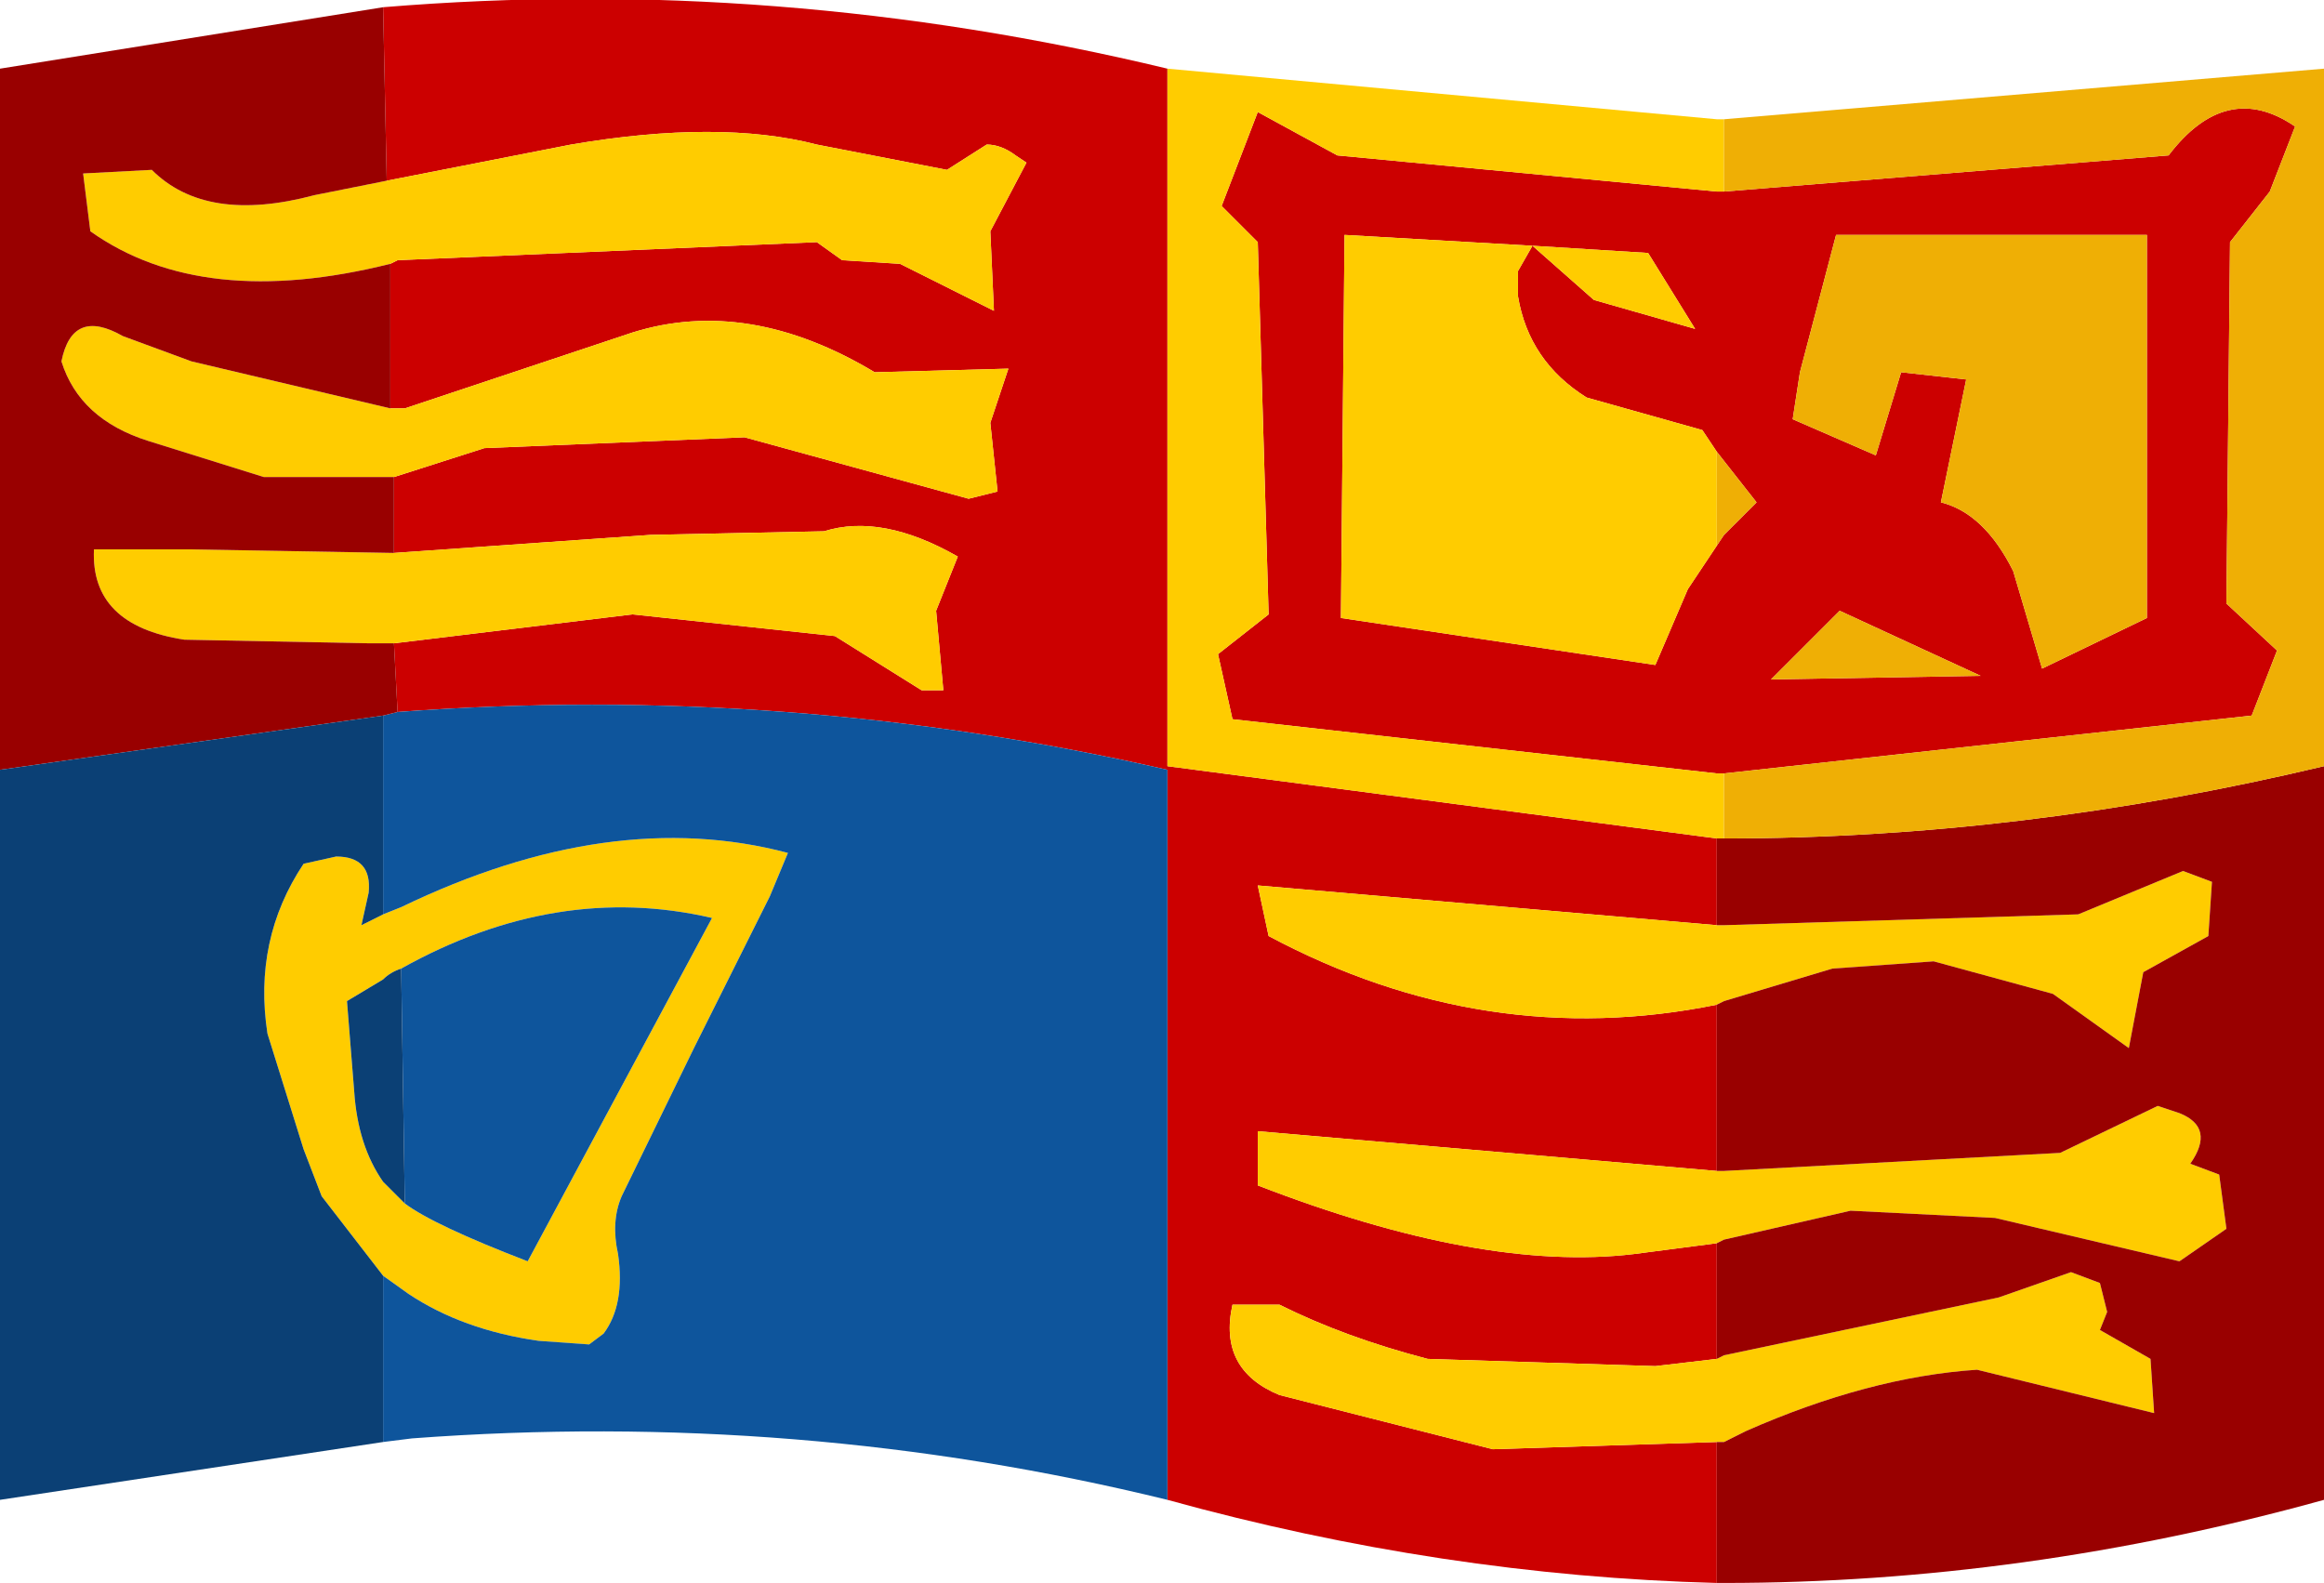
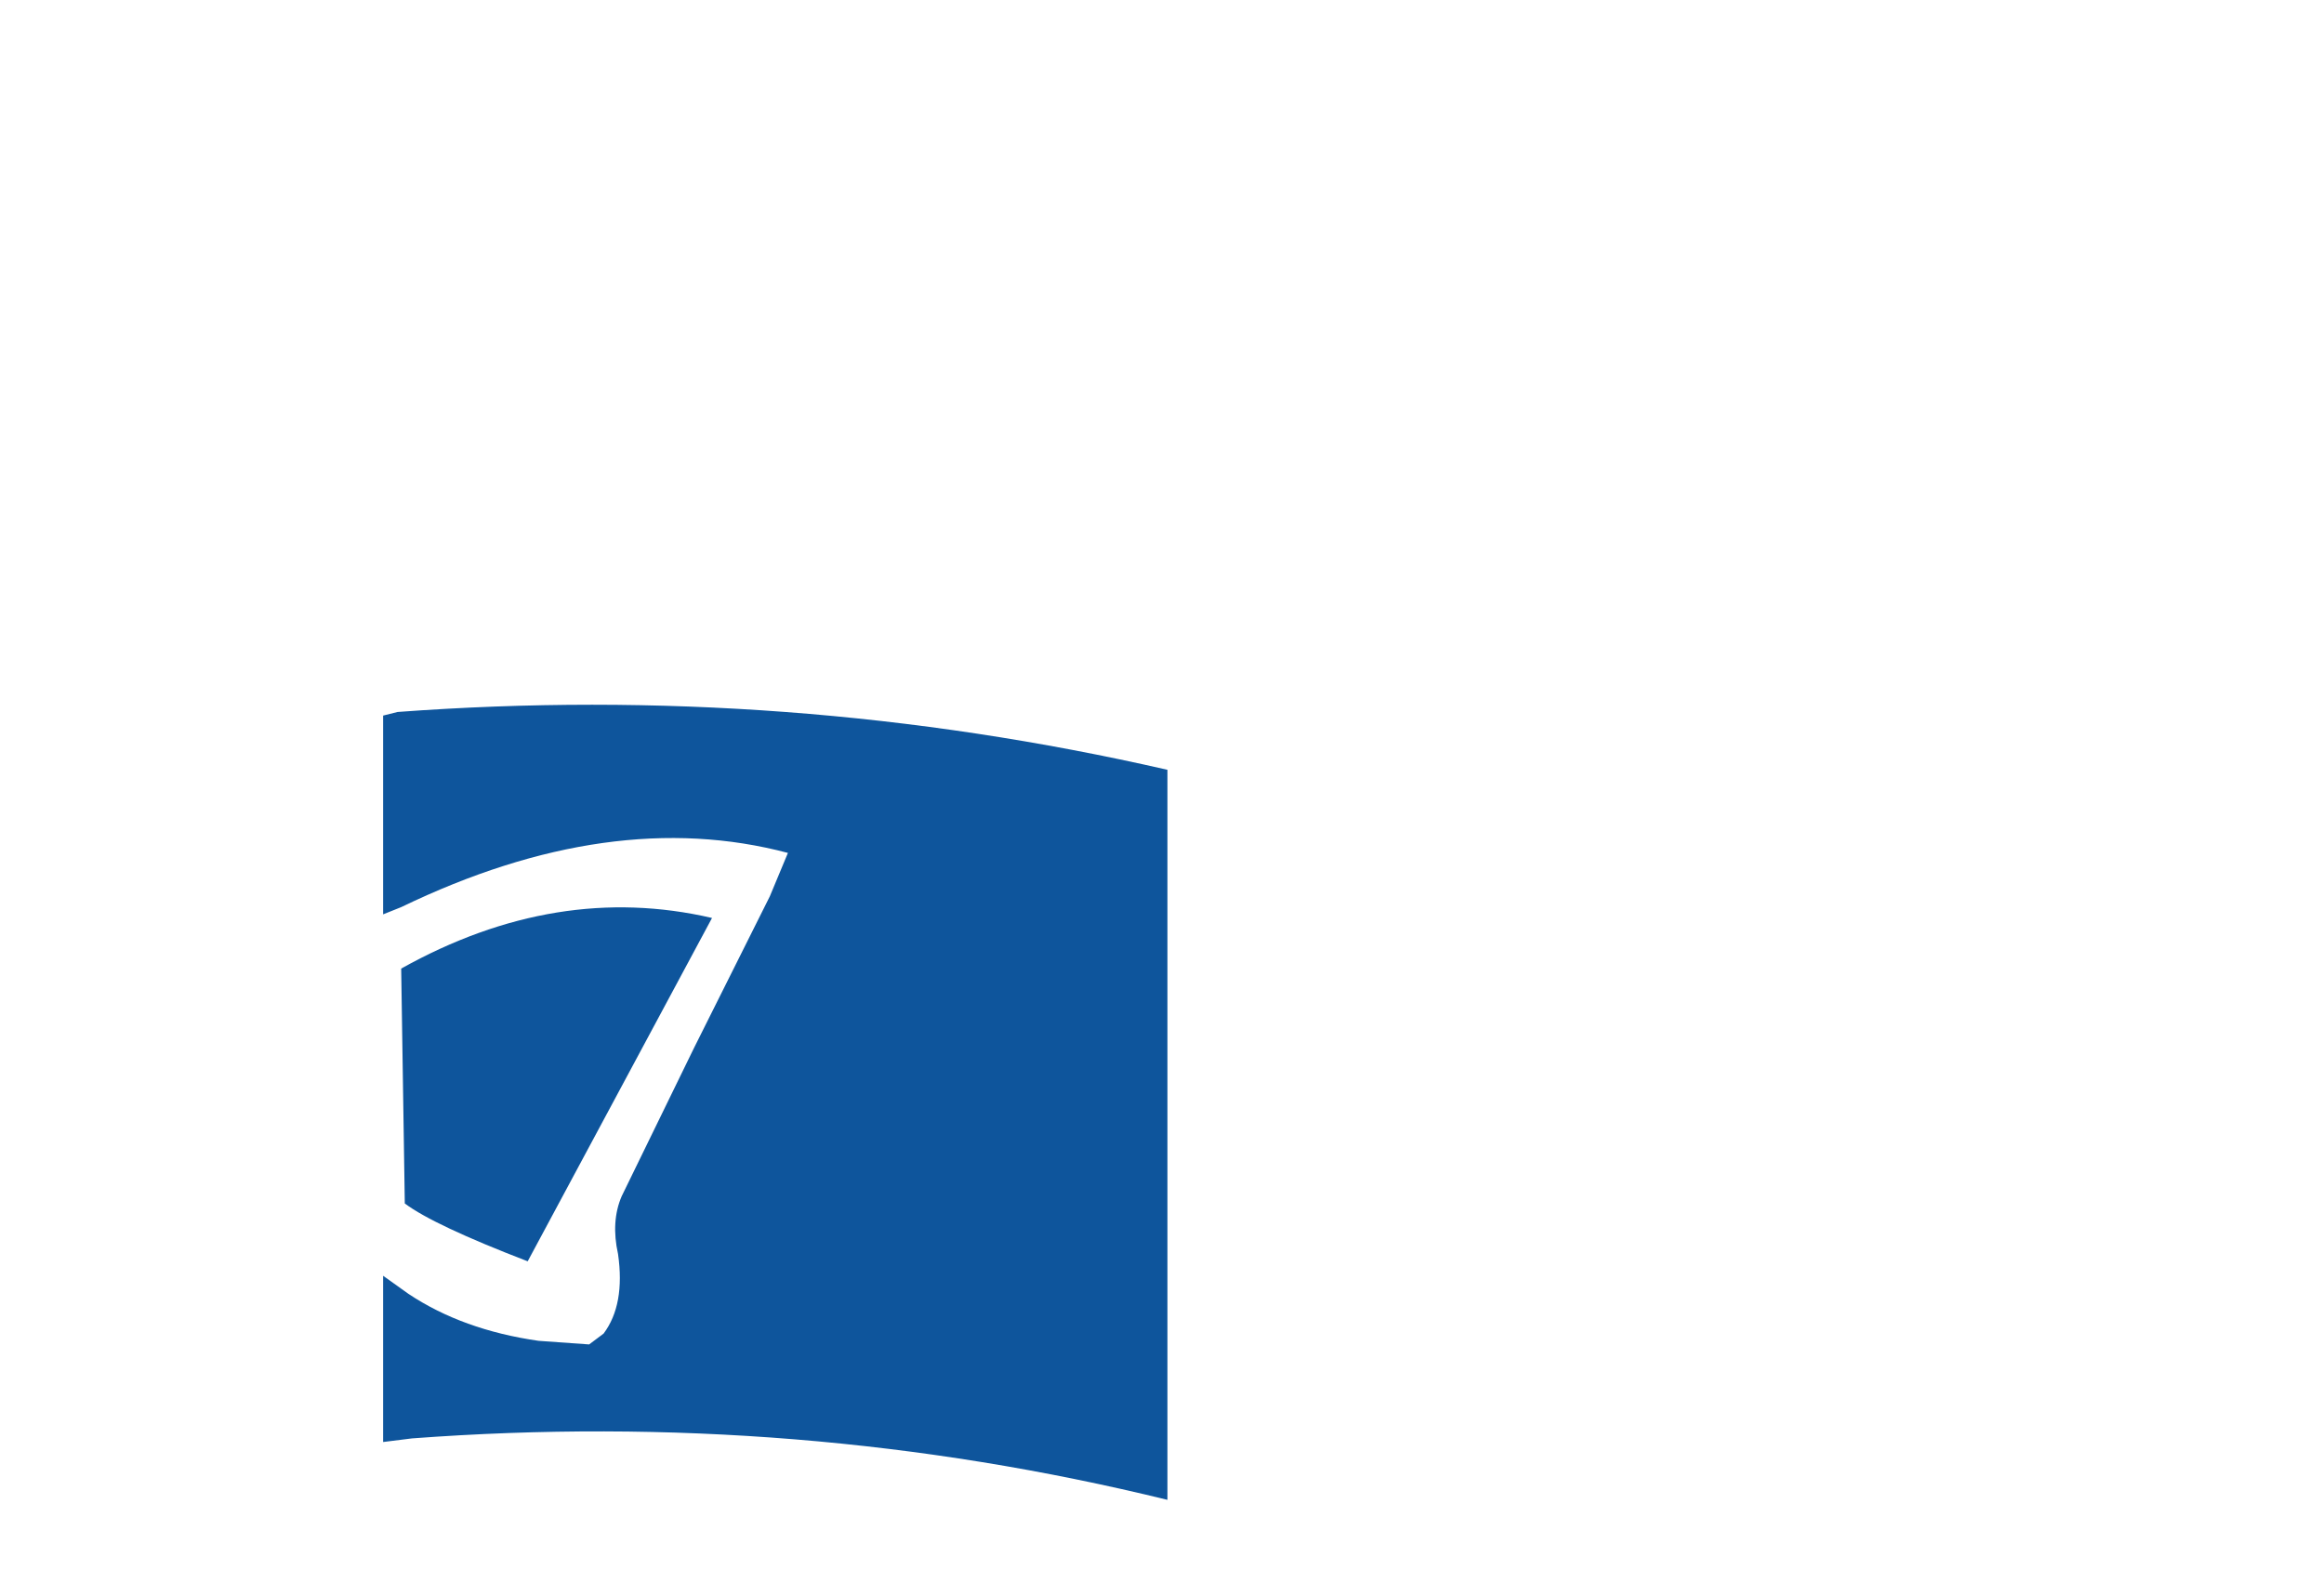
<svg xmlns="http://www.w3.org/2000/svg" height="21.9px" width="32.15px">
  <g transform="matrix(1.0, 0.0, 0.0, 1.0, 0.0, 0.95)">
-     <path d="M23.85 1.7 L30.0 1.2 Q30.8 0.15 31.75 0.8 L31.4 1.7 30.85 2.4 30.8 7.4 31.5 8.05 31.15 8.95 23.85 9.75 23.75 9.75 17.05 9.0 16.85 8.1 17.55 7.55 17.4 2.4 16.9 1.9 17.4 0.6 18.5 1.2 23.75 1.7 23.85 1.7 M23.75 11.85 L17.4 11.3 17.55 12.0 Q20.55 13.6 23.75 12.95 L23.75 15.25 17.4 14.7 17.4 15.45 Q20.5 16.65 22.6 16.4 L23.75 16.25 23.75 17.85 22.9 17.95 19.75 17.85 Q18.6 17.55 17.7 17.1 L17.05 17.1 Q16.85 18.0 17.7 18.35 L20.65 19.1 23.75 19.0 23.75 20.95 Q19.95 20.85 16.15 19.8 L16.15 9.7 Q10.9 8.5 5.5 8.9 L5.45 7.95 8.75 7.55 11.55 7.85 12.75 8.6 13.05 8.6 12.95 7.5 13.25 6.75 Q12.2 6.15 11.4 6.4 L9.0 6.45 5.45 6.7 5.45 5.65 6.7 5.25 10.3 5.1 13.4 5.95 13.8 5.85 13.7 4.9 13.95 4.15 12.1 4.2 Q10.35 3.15 8.75 3.65 L5.6 4.7 5.4 4.7 5.4 2.7 5.5 2.65 11.3 2.4 11.65 2.65 12.45 2.7 13.75 3.35 13.7 2.25 14.2 1.3 14.05 1.2 Q13.85 1.05 13.65 1.05 L13.1 1.4 11.3 1.05 Q9.95 0.7 7.9 1.05 L5.35 1.55 5.3 -0.85 Q10.75 -1.3 16.15 0.0 L16.15 9.65 23.75 10.65 23.75 11.85 M26.3 4.2 L27.2 4.3 26.85 6.0 Q27.45 6.15 27.85 6.95 L28.25 8.3 29.7 7.6 29.7 2.3 25.4 2.3 24.9 4.2 24.8 4.85 25.95 5.35 26.3 4.2 M23.75 5.3 L23.55 5.0 21.95 4.55 Q21.15 4.05 21.0 3.15 L21.0 2.8 21.2 2.45 22.05 3.2 23.45 3.6 22.8 2.55 21.2 2.45 18.6 2.3 18.55 7.6 22.9 8.25 23.35 7.2 23.75 6.6 23.85 6.45 24.3 6.0 23.75 5.3 M27.4 8.4 L25.45 7.5 24.5 8.45 27.4 8.4" fill="#cc0000" fill-rule="evenodd" stroke="none" />
-     <path d="M23.85 9.75 L23.85 10.65 23.75 10.65 16.15 9.65 16.15 0.0 23.75 0.7 23.85 0.7 23.85 1.7 23.75 1.7 18.5 1.2 17.4 0.6 16.9 1.9 17.4 2.4 17.55 7.55 16.85 8.1 17.05 9.0 23.75 9.75 23.85 9.75 M23.75 11.85 L23.85 11.85 28.75 11.7 30.2 11.1 30.6 11.25 30.55 12.0 29.65 12.5 29.45 13.55 28.4 12.8 26.75 12.35 25.35 12.45 23.85 12.9 23.75 12.95 Q20.55 13.6 17.55 12.0 L17.4 11.3 23.75 11.85 M23.75 15.25 L23.85 15.25 28.5 15.0 29.85 14.35 30.15 14.45 Q30.65 14.65 30.3 15.15 L30.7 15.3 30.8 16.05 30.15 16.5 27.6 15.9 25.6 15.8 23.85 16.2 23.75 16.25 22.6 16.4 Q20.5 16.65 17.4 15.45 L17.4 14.7 23.75 15.25 M23.75 17.85 L23.85 17.8 27.65 17.0 28.65 16.65 29.05 16.8 29.15 17.2 29.05 17.45 29.75 17.85 29.8 18.6 27.35 18.0 Q25.85 18.1 24.15 18.85 L23.85 19.0 23.75 19.0 20.65 19.1 17.7 18.35 Q16.85 18.0 17.05 17.1 L17.7 17.1 Q18.6 17.55 19.75 17.85 L22.9 17.95 23.75 17.85 M23.75 6.6 L23.35 7.2 22.9 8.25 18.55 7.6 18.6 2.3 21.2 2.45 22.8 2.55 23.45 3.6 22.05 3.2 21.2 2.45 21.0 2.8 21.0 3.15 Q21.15 4.05 21.95 4.55 L23.55 5.0 23.75 5.3 23.75 6.6 M5.35 1.55 L7.9 1.05 Q9.95 0.7 11.3 1.05 L13.1 1.4 13.65 1.05 Q13.85 1.05 14.05 1.2 L14.2 1.3 13.7 2.25 13.75 3.35 12.45 2.7 11.65 2.65 11.3 2.4 5.5 2.65 5.4 2.7 Q2.8 3.35 1.25 2.25 L1.15 1.45 2.1 1.4 Q2.85 2.15 4.35 1.75 L5.35 1.55 M5.4 4.7 L5.6 4.7 8.75 3.65 Q10.35 3.15 12.1 4.2 L13.95 4.15 13.7 4.9 13.8 5.85 13.4 5.95 10.3 5.1 6.7 5.25 5.45 5.65 3.65 5.65 2.05 5.15 Q1.1 4.85 0.85 4.05 1.0 3.3 1.7 3.7 L2.65 4.05 5.4 4.7 M5.45 6.7 L9.0 6.45 11.4 6.4 Q12.2 6.15 13.25 6.75 L12.95 7.5 13.05 8.6 12.75 8.6 11.55 7.85 8.75 7.55 5.45 7.95 5.1 7.95 2.55 7.9 Q1.25 7.7 1.3 6.65 L2.6 6.65 5.45 6.7 M5.3 11.7 L5.55 11.6 Q8.45 10.2 10.9 10.85 L10.65 11.45 9.6 13.55 8.6 15.6 Q8.45 15.95 8.55 16.4 8.65 17.1 8.35 17.5 L8.15 17.65 7.45 17.6 Q6.4 17.45 5.65 16.95 L5.3 16.7 4.45 15.6 4.2 14.95 3.7 13.35 Q3.5 12.05 4.2 11.0 L4.65 10.9 Q5.15 10.9 5.1 11.4 L5.0 11.85 5.3 11.7 M5.55 12.45 Q5.4 12.5 5.3 12.6 L4.8 12.9 4.9 14.15 Q4.95 14.9 5.3 15.4 L5.6 15.7 Q6.0 16.0 7.3 16.5 L9.85 11.75 Q7.7 11.25 5.55 12.45" fill="#ffcc00" fill-rule="evenodd" stroke="none" />
    <path d="M5.5 8.9 Q10.9 8.5 16.15 9.7 L16.15 19.8 Q11.05 18.55 5.7 18.95 L5.3 19.0 5.3 16.7 5.65 16.95 Q6.4 17.45 7.45 17.6 L8.15 17.65 8.35 17.5 Q8.65 17.1 8.55 16.4 8.45 15.95 8.6 15.6 L9.6 13.55 10.65 11.45 10.9 10.85 Q8.45 10.2 5.55 11.6 L5.3 11.7 5.3 8.95 5.5 8.9 M5.55 12.45 Q7.7 11.25 9.85 11.75 L7.3 16.5 Q6.0 16.0 5.6 15.7 L5.55 12.45" fill="#0e559c" fill-rule="evenodd" stroke="none" />
-     <path d="M23.85 10.65 Q27.95 10.65 32.15 9.65 L32.15 19.8 Q28.0 20.95 23.85 20.95 L23.75 20.95 23.75 19.0 23.85 19.0 24.15 18.85 Q25.85 18.1 27.35 18.0 L29.8 18.6 29.75 17.85 29.05 17.45 29.15 17.2 29.05 16.8 28.65 16.65 27.65 17.0 23.85 17.8 23.75 17.85 23.75 16.25 23.85 16.2 25.6 15.8 27.6 15.9 30.15 16.5 30.8 16.05 30.7 15.3 30.3 15.15 Q30.65 14.65 30.15 14.45 L29.85 14.35 28.5 15.0 23.85 15.25 23.75 15.25 23.75 12.95 23.85 12.9 25.35 12.45 26.75 12.35 28.4 12.8 29.45 13.55 29.65 12.5 30.55 12.0 30.6 11.25 30.2 11.1 28.75 11.7 23.85 11.85 23.75 11.85 23.75 10.65 23.85 10.65 M5.35 1.55 L4.35 1.75 Q2.85 2.15 2.1 1.4 L1.15 1.45 1.25 2.25 Q2.8 3.35 5.4 2.7 L5.4 4.7 2.65 4.05 1.7 3.7 Q1.0 3.3 0.85 4.05 1.1 4.85 2.05 5.15 L3.65 5.65 5.45 5.65 5.45 6.7 2.6 6.65 1.3 6.65 Q1.25 7.7 2.55 7.9 L5.1 7.95 5.45 7.95 5.5 8.9 5.3 8.95 0.0 9.7 0.0 0.0 5.3 -0.85 5.35 1.55" fill="#990000" fill-rule="evenodd" stroke="none" />
-     <path d="M5.3 16.7 L5.3 19.0 0.0 19.8 0.0 9.7 5.3 8.95 5.3 11.7 5.0 11.85 5.1 11.4 Q5.15 10.9 4.65 10.9 L4.2 11.0 Q3.5 12.05 3.7 13.35 L4.2 14.95 4.45 15.6 5.3 16.7 M5.6 15.7 L5.3 15.4 Q4.95 14.9 4.9 14.15 L4.8 12.9 5.3 12.6 Q5.4 12.5 5.55 12.45 L5.6 15.7" fill="#0b4075" fill-rule="evenodd" stroke="none" />
-     <path d="M23.85 9.75 L31.15 8.95 31.5 8.05 30.8 7.4 30.85 2.4 31.4 1.7 31.75 0.8 Q30.8 0.15 30.0 1.2 L23.85 1.7 23.85 0.7 32.15 0.0 32.15 9.65 Q27.95 10.65 23.85 10.65 L23.85 9.75 M26.3 4.2 L25.95 5.35 24.8 4.85 24.9 4.2 25.4 2.3 29.7 2.3 29.7 7.6 28.25 8.3 27.85 6.95 Q27.45 6.15 26.85 6.0 L27.2 4.3 26.3 4.2 M23.75 5.3 L24.3 6.0 23.85 6.45 23.75 6.6 23.75 5.3 M27.4 8.4 L24.5 8.45 25.45 7.5 27.4 8.4" fill="#efaf05" fill-rule="evenodd" stroke="none" />
  </g>
</svg>